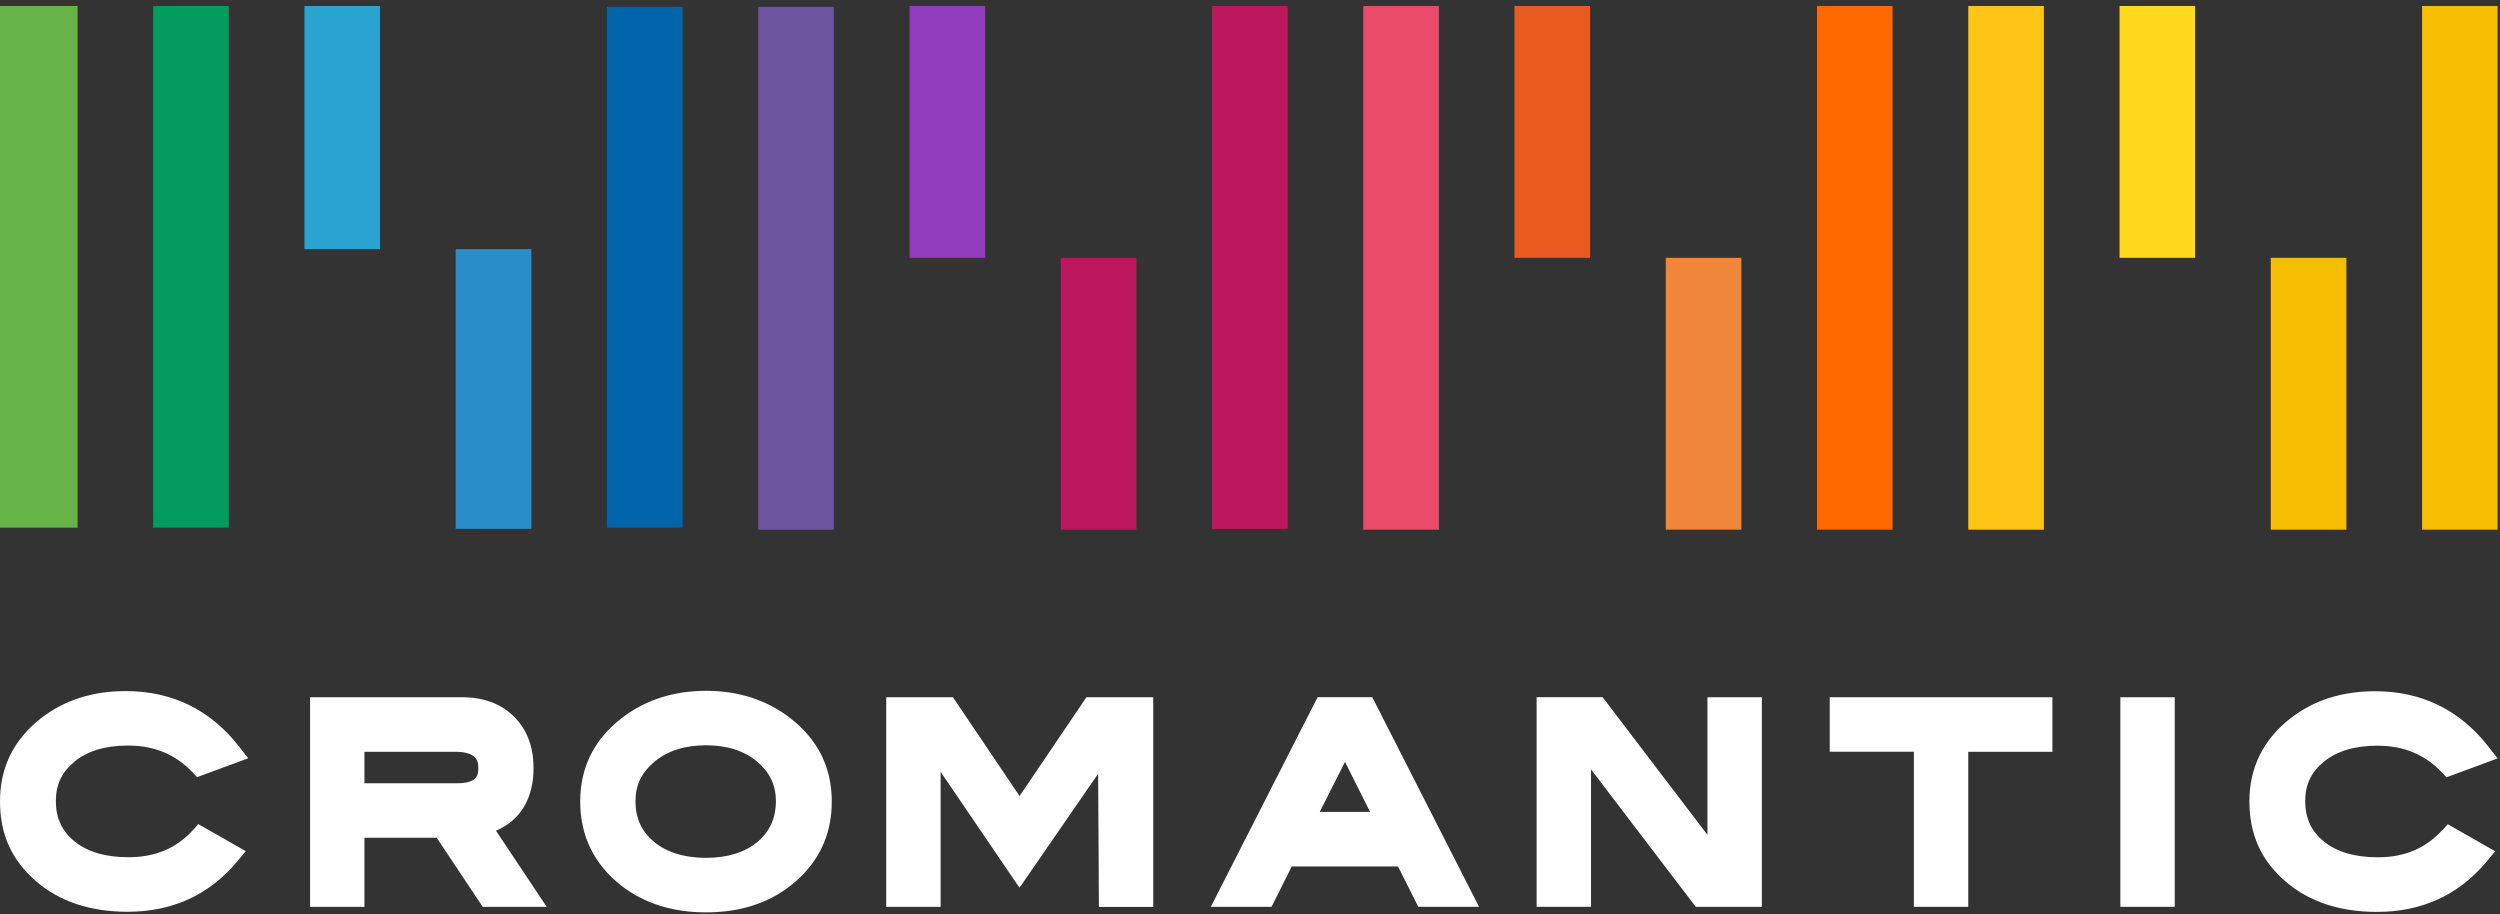
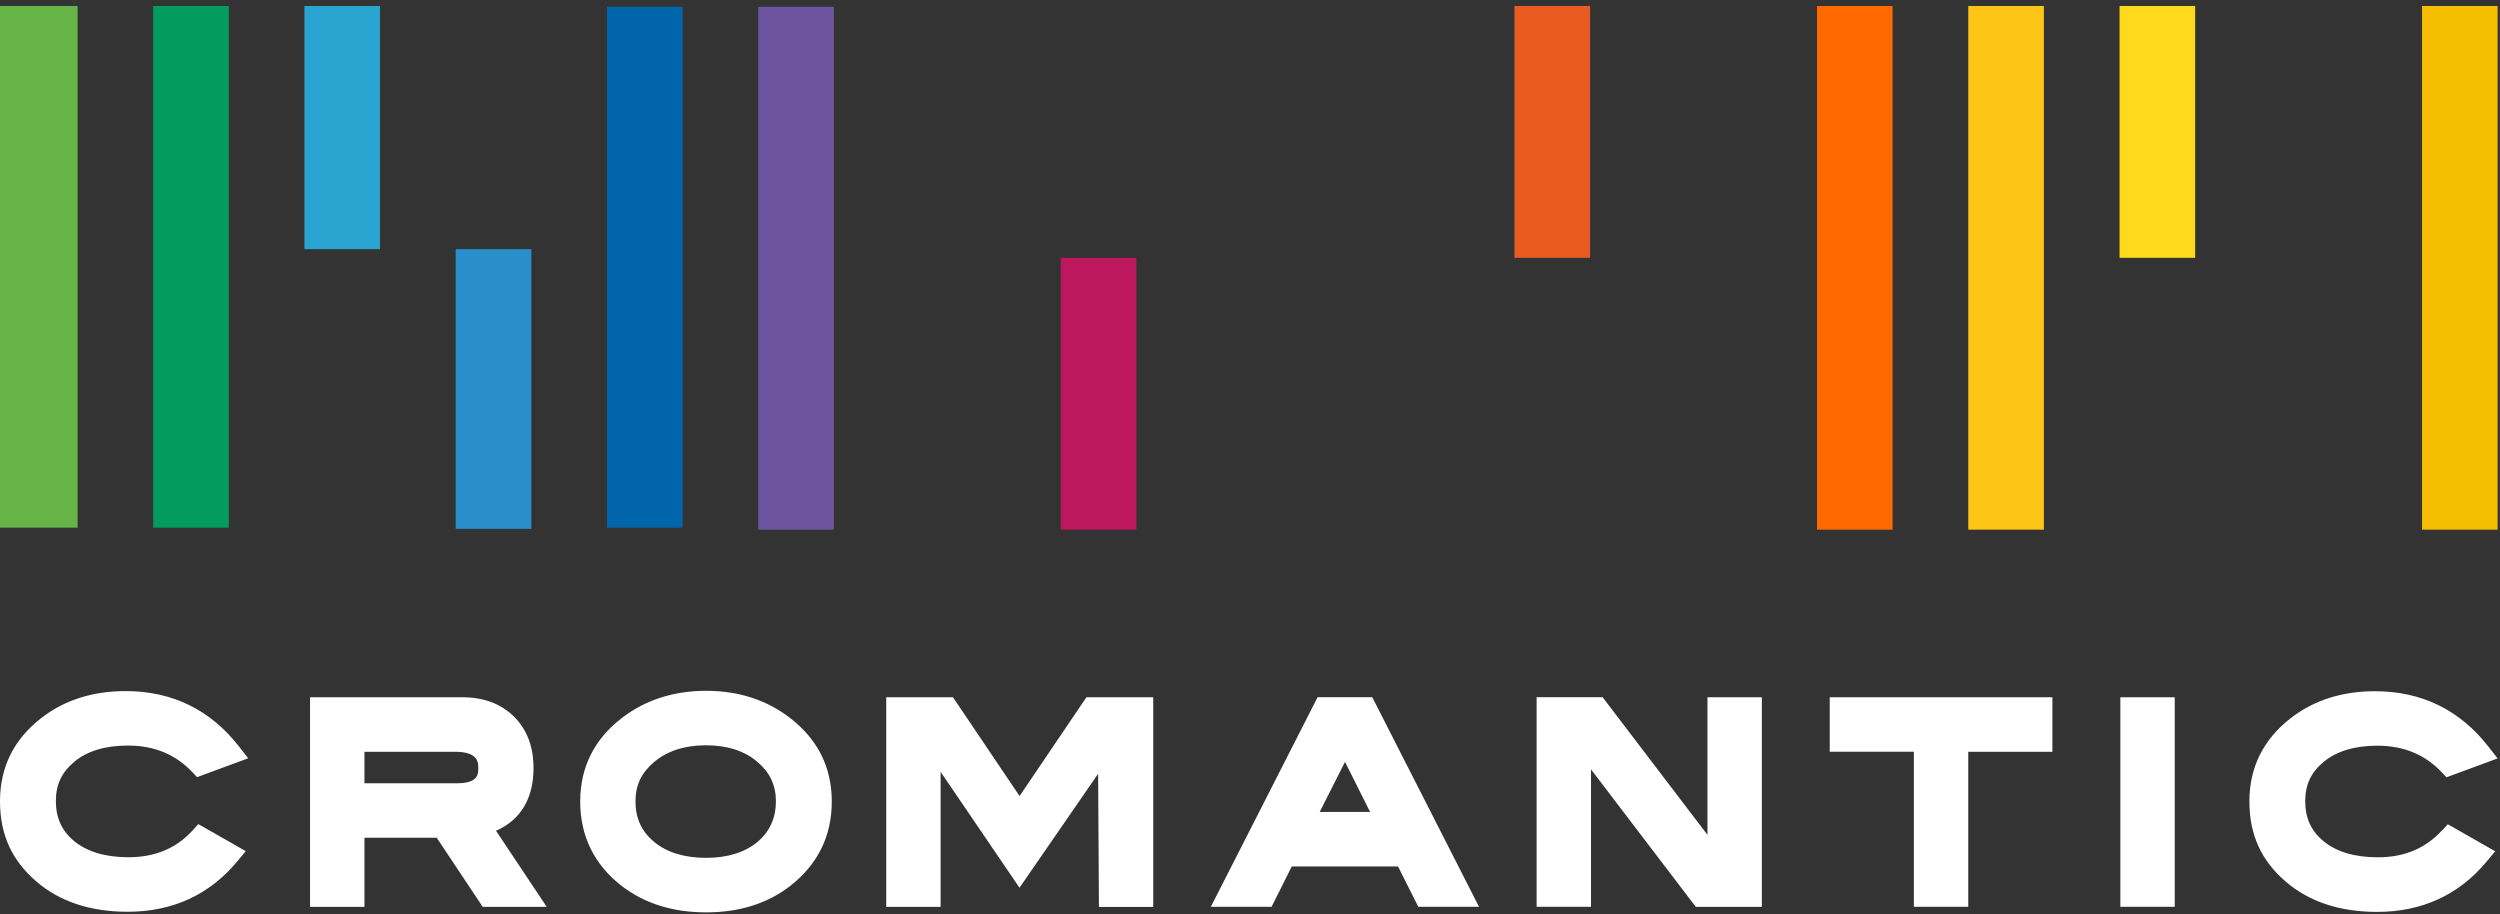
<svg xmlns="http://www.w3.org/2000/svg" width="257" height="94" viewBox="0 0 257 94" fill="none">
  <rect x="0" y="0" width="257" height="94" fill="#333333" stroke="none" />
  <path d="M7.977 0.616H0V54.243H7.977V0.616Z" fill="#66B348" />
-   <path d="M147.915 0.616H140.144V54.45H147.915V0.616Z" fill="#EA4B69" />
  <path d="M23.52 0.616H15.748V54.243H23.52V0.616Z" fill="#039C5F" />
-   <path d="M132.37 0.616H124.599V54.366H132.37V0.616Z" fill="#BD185E" />
  <path d="M210.11 0.616H202.339V54.45H210.11V0.616Z" fill="#FDC616" />
  <path d="M256.753 0.616H248.988V54.45H256.753V0.616Z" fill="#F6BE00" />
  <path d="M194.558 0.616H186.787V54.45H194.558V0.616Z" fill="#FF6900" />
  <path d="M70.176 0.7H62.398V54.243H70.176V0.7Z" fill="#0065AB" />
  <path d="M85.721 0.7H77.949V54.45H85.721V0.7Z" fill="#6D549F" />
-   <path d="M101.273 0.616H93.501V26.504H101.273V0.616Z" fill="#913CBC" />
  <path d="M116.818 26.504H109.047V54.451H116.818V26.504Z" fill="#BD185E" />
  <path d="M163.461 0.616H155.69V26.504H163.461V0.616Z" fill="#E95B20" />
-   <path d="M179.013 26.504H171.242V54.451H179.013V26.504Z" fill="#F08639" />
  <path d="M225.662 0.616H217.891V26.504H225.662V0.616Z" fill="#FFD91C" />
-   <path d="M241.207 26.504H233.436V54.451H241.207V26.504Z" fill="#F6BE00" />
  <path d="M39.065 0.616H31.294V25.613H39.065V0.616Z" fill="#29A3D0" />
  <path d="M54.625 25.612H46.846V54.366H54.625V25.612Z" fill="#298ECA" />
  <path d="M104.812 81.834L97.965 71.677H91.105V93.229H96.695V79.344L104.805 91.26L112.889 79.541L112.969 93.236H118.552V71.677H111.685L104.812 81.834ZM77.904 86.519C76.595 87.623 74.806 88.186 72.576 88.186C70.346 88.186 68.517 87.623 67.201 86.512C65.939 85.45 65.328 84.099 65.328 82.383C65.328 80.666 65.959 79.421 67.248 78.331C68.597 77.192 70.392 76.615 72.576 76.615C74.76 76.615 76.522 77.184 77.858 78.317C79.14 79.4 79.765 80.73 79.765 82.383C79.765 84.036 79.154 85.457 77.904 86.519ZM81.258 73.836C78.851 71.965 75.936 71.016 72.589 71.016C69.242 71.016 66.3 71.965 63.893 73.836C61.071 76.017 59.645 78.901 59.645 82.404C59.645 85.907 61.066 88.854 63.861 91.035C66.209 92.864 69.142 93.792 72.589 93.792C76.036 93.792 78.963 92.864 81.29 91.028C84.086 88.826 85.507 85.921 85.507 82.404C85.507 78.887 84.08 76.038 81.258 73.836ZM188.097 77.276H196.746V93.222H202.337V77.283H210.987V71.677H188.097V77.283V77.276ZM135.667 83.466L138.266 78.324L140.844 83.466H135.667ZM135.45 71.67L124.473 93.222H130.715L132.793 89.072H143.718L145.803 93.222H152.045L141.067 71.67H135.457H135.45ZM7.63 78.31C8.965 77.206 10.82 76.643 13.147 76.643C15.871 76.643 18.049 77.55 19.805 79.407L20.259 79.893L25.514 77.951L24.56 76.727C21.62 72.957 17.7 71.044 12.911 71.044C9.504 71.044 6.577 71.986 4.216 73.836C1.414 76.017 0 78.887 0 82.369C0 85.85 1.255 88.474 3.723 90.606C6.123 92.681 9.287 93.729 13.122 93.729C17.739 93.729 21.535 91.984 24.396 88.545L25.264 87.496L20.39 84.718L19.851 85.316C18.134 87.208 15.964 88.123 13.208 88.123C10.84 88.123 8.965 87.567 7.63 86.469C6.36 85.429 5.742 84.078 5.742 82.355C5.742 80.631 6.36 79.372 7.637 78.317M175.527 85.823L164.746 71.67H157.965V93.222H163.556V79.091L174.33 93.229H181.117V71.677H175.527V85.829V85.823ZM217.972 93.222H223.562V71.677H217.972V93.229V93.222ZM46.996 80.519H37.465V77.283H46.786C49.167 77.283 49.167 78.387 49.167 78.978C49.167 79.569 49.167 80.519 46.989 80.519M54.843 78.915C54.843 76.734 54.159 74.962 52.804 73.632C51.476 72.338 49.699 71.677 47.522 71.677H31.874V93.229H37.465V86.118H44.892L49.628 93.229H56.205L50.988 85.4C53.52 84.303 54.85 82.087 54.85 78.915M251.083 85.316C249.365 87.208 247.195 88.13 244.439 88.13C242.072 88.13 240.197 87.574 238.862 86.477C237.586 85.436 236.975 84.085 236.975 82.362C236.975 80.638 237.593 79.379 238.868 78.324C240.203 77.22 242.058 76.657 244.387 76.657C247.11 76.657 249.287 77.564 251.043 79.421L251.497 79.907L256.753 77.965L255.798 76.741C252.859 72.971 248.938 71.058 244.15 71.058C240.742 71.058 237.822 72 235.454 73.85C232.659 76.031 231.238 78.908 231.238 82.383C231.238 85.858 232.488 88.488 234.961 90.62C237.363 92.695 240.525 93.743 244.36 93.743C248.977 93.743 252.773 91.998 255.634 88.559L256.503 87.511L251.635 84.732L251.096 85.33L251.083 85.316Z" fill="white" />
</svg>